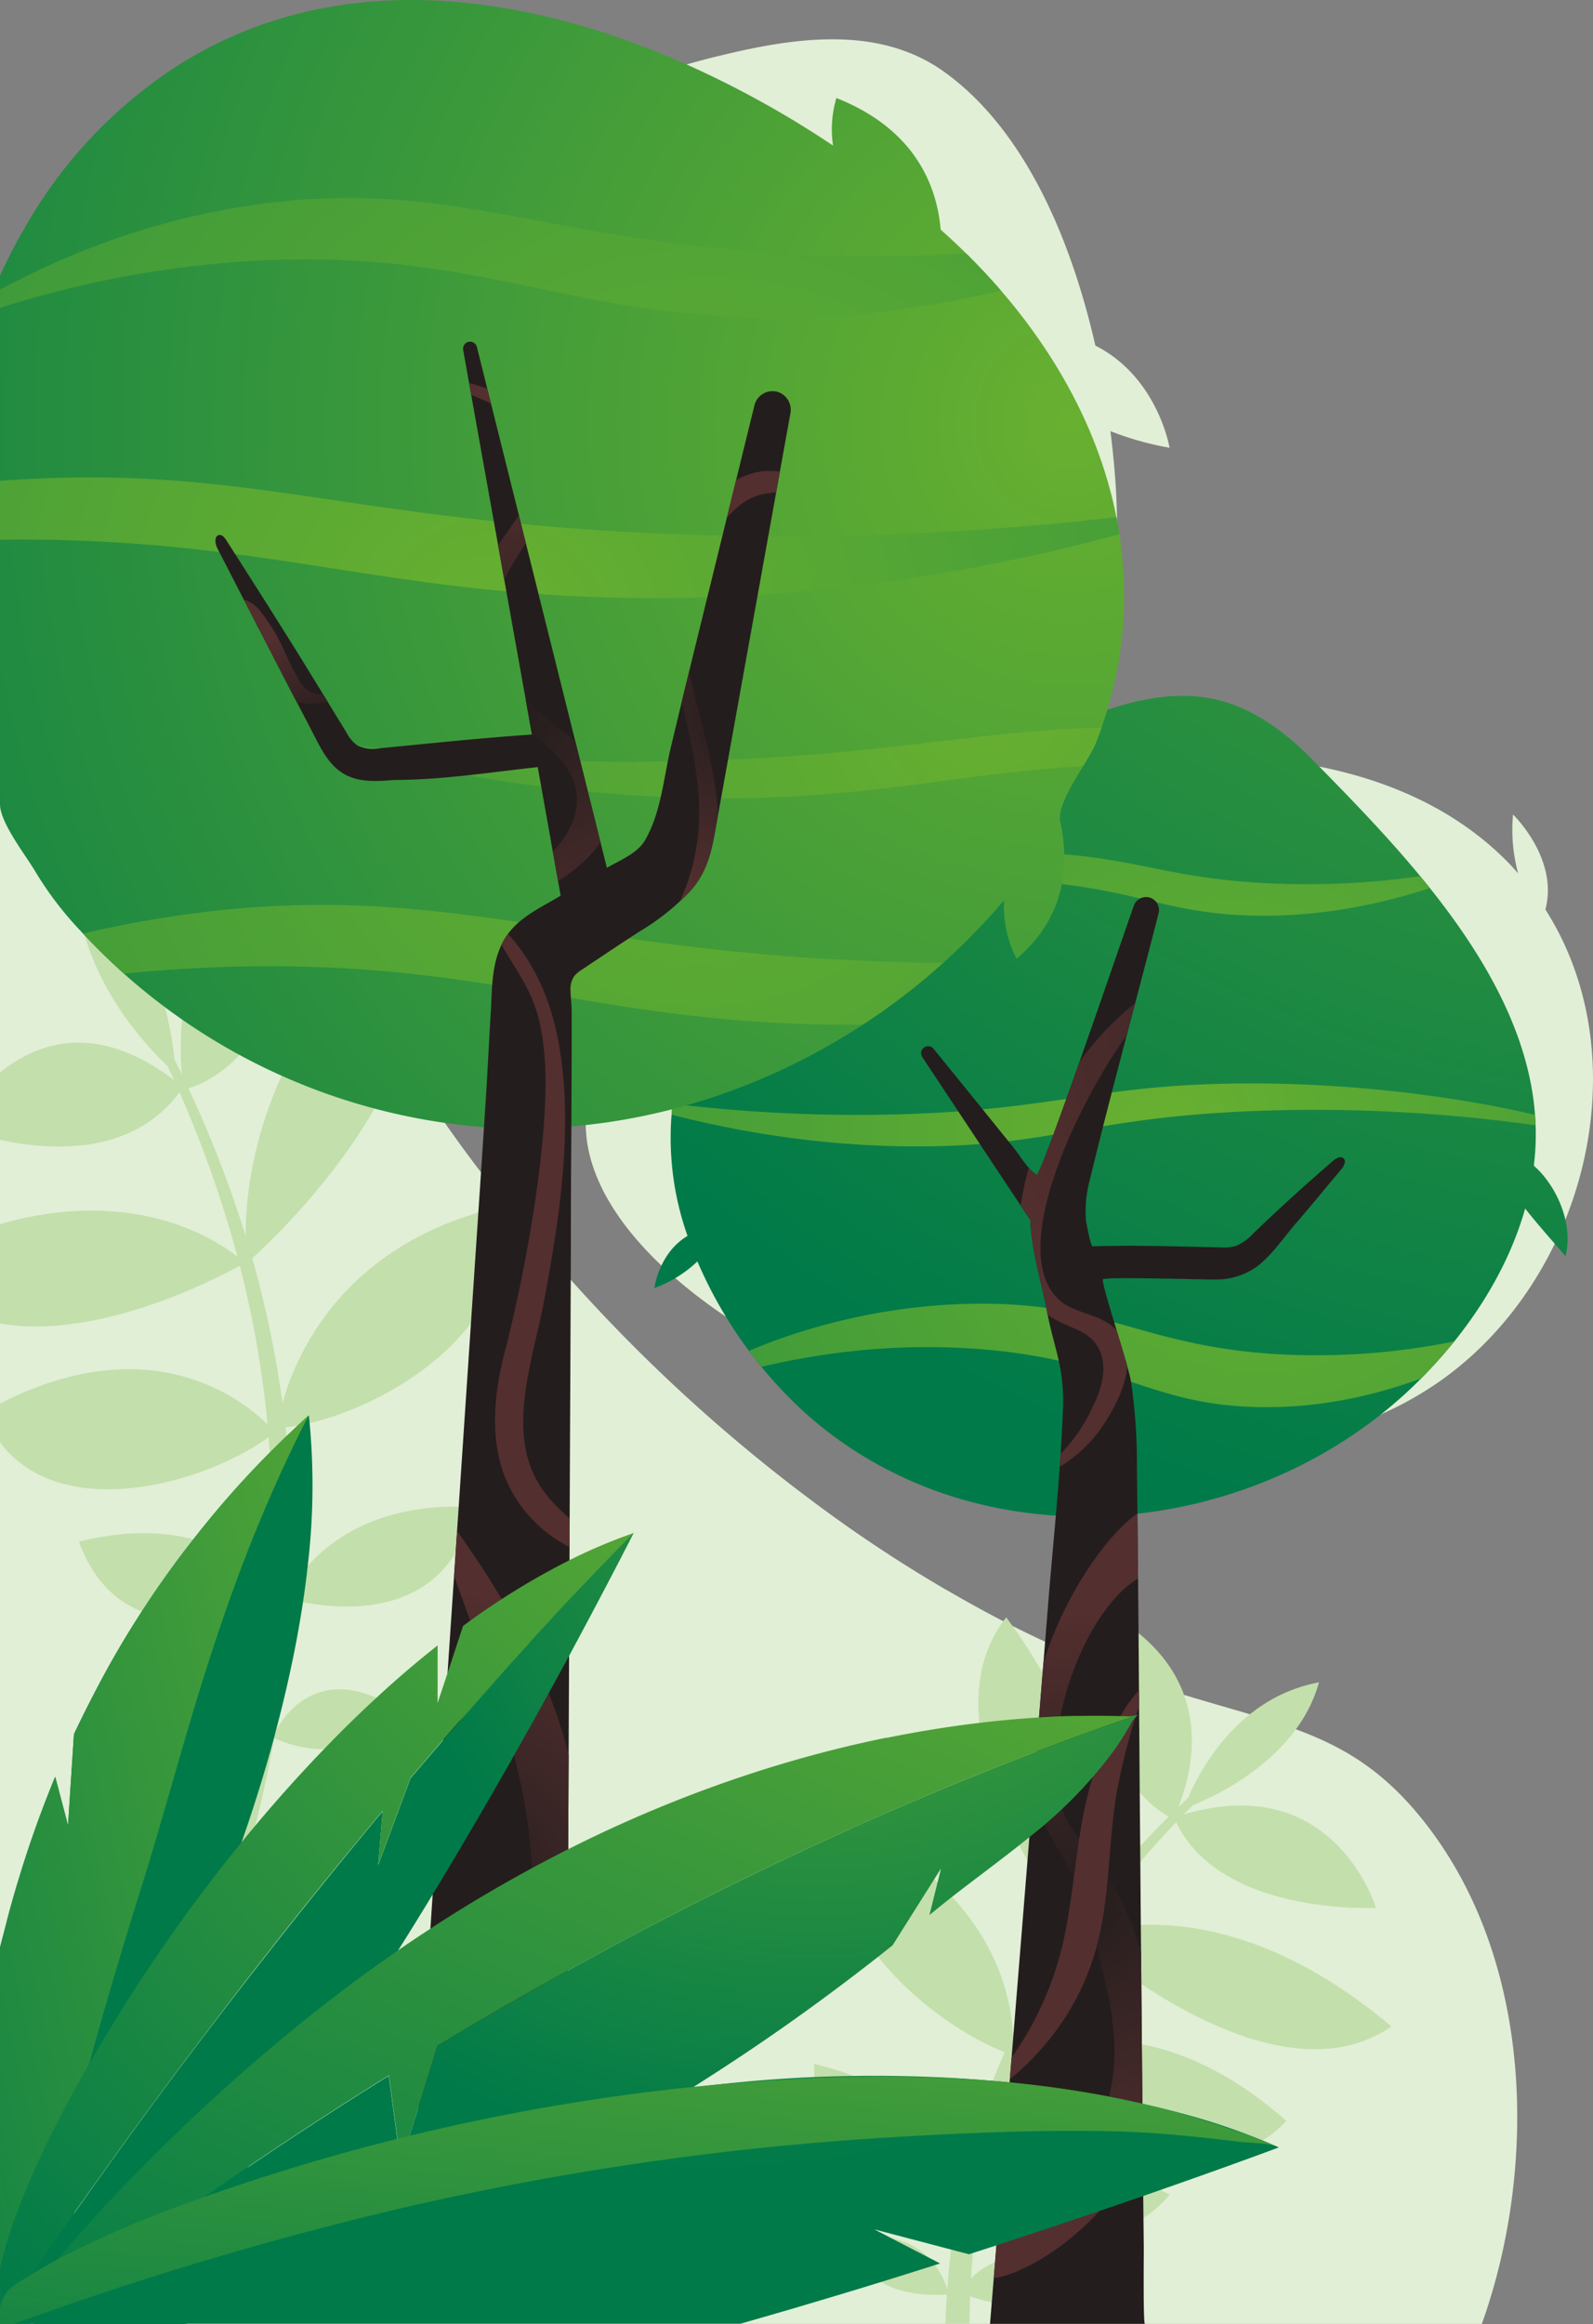
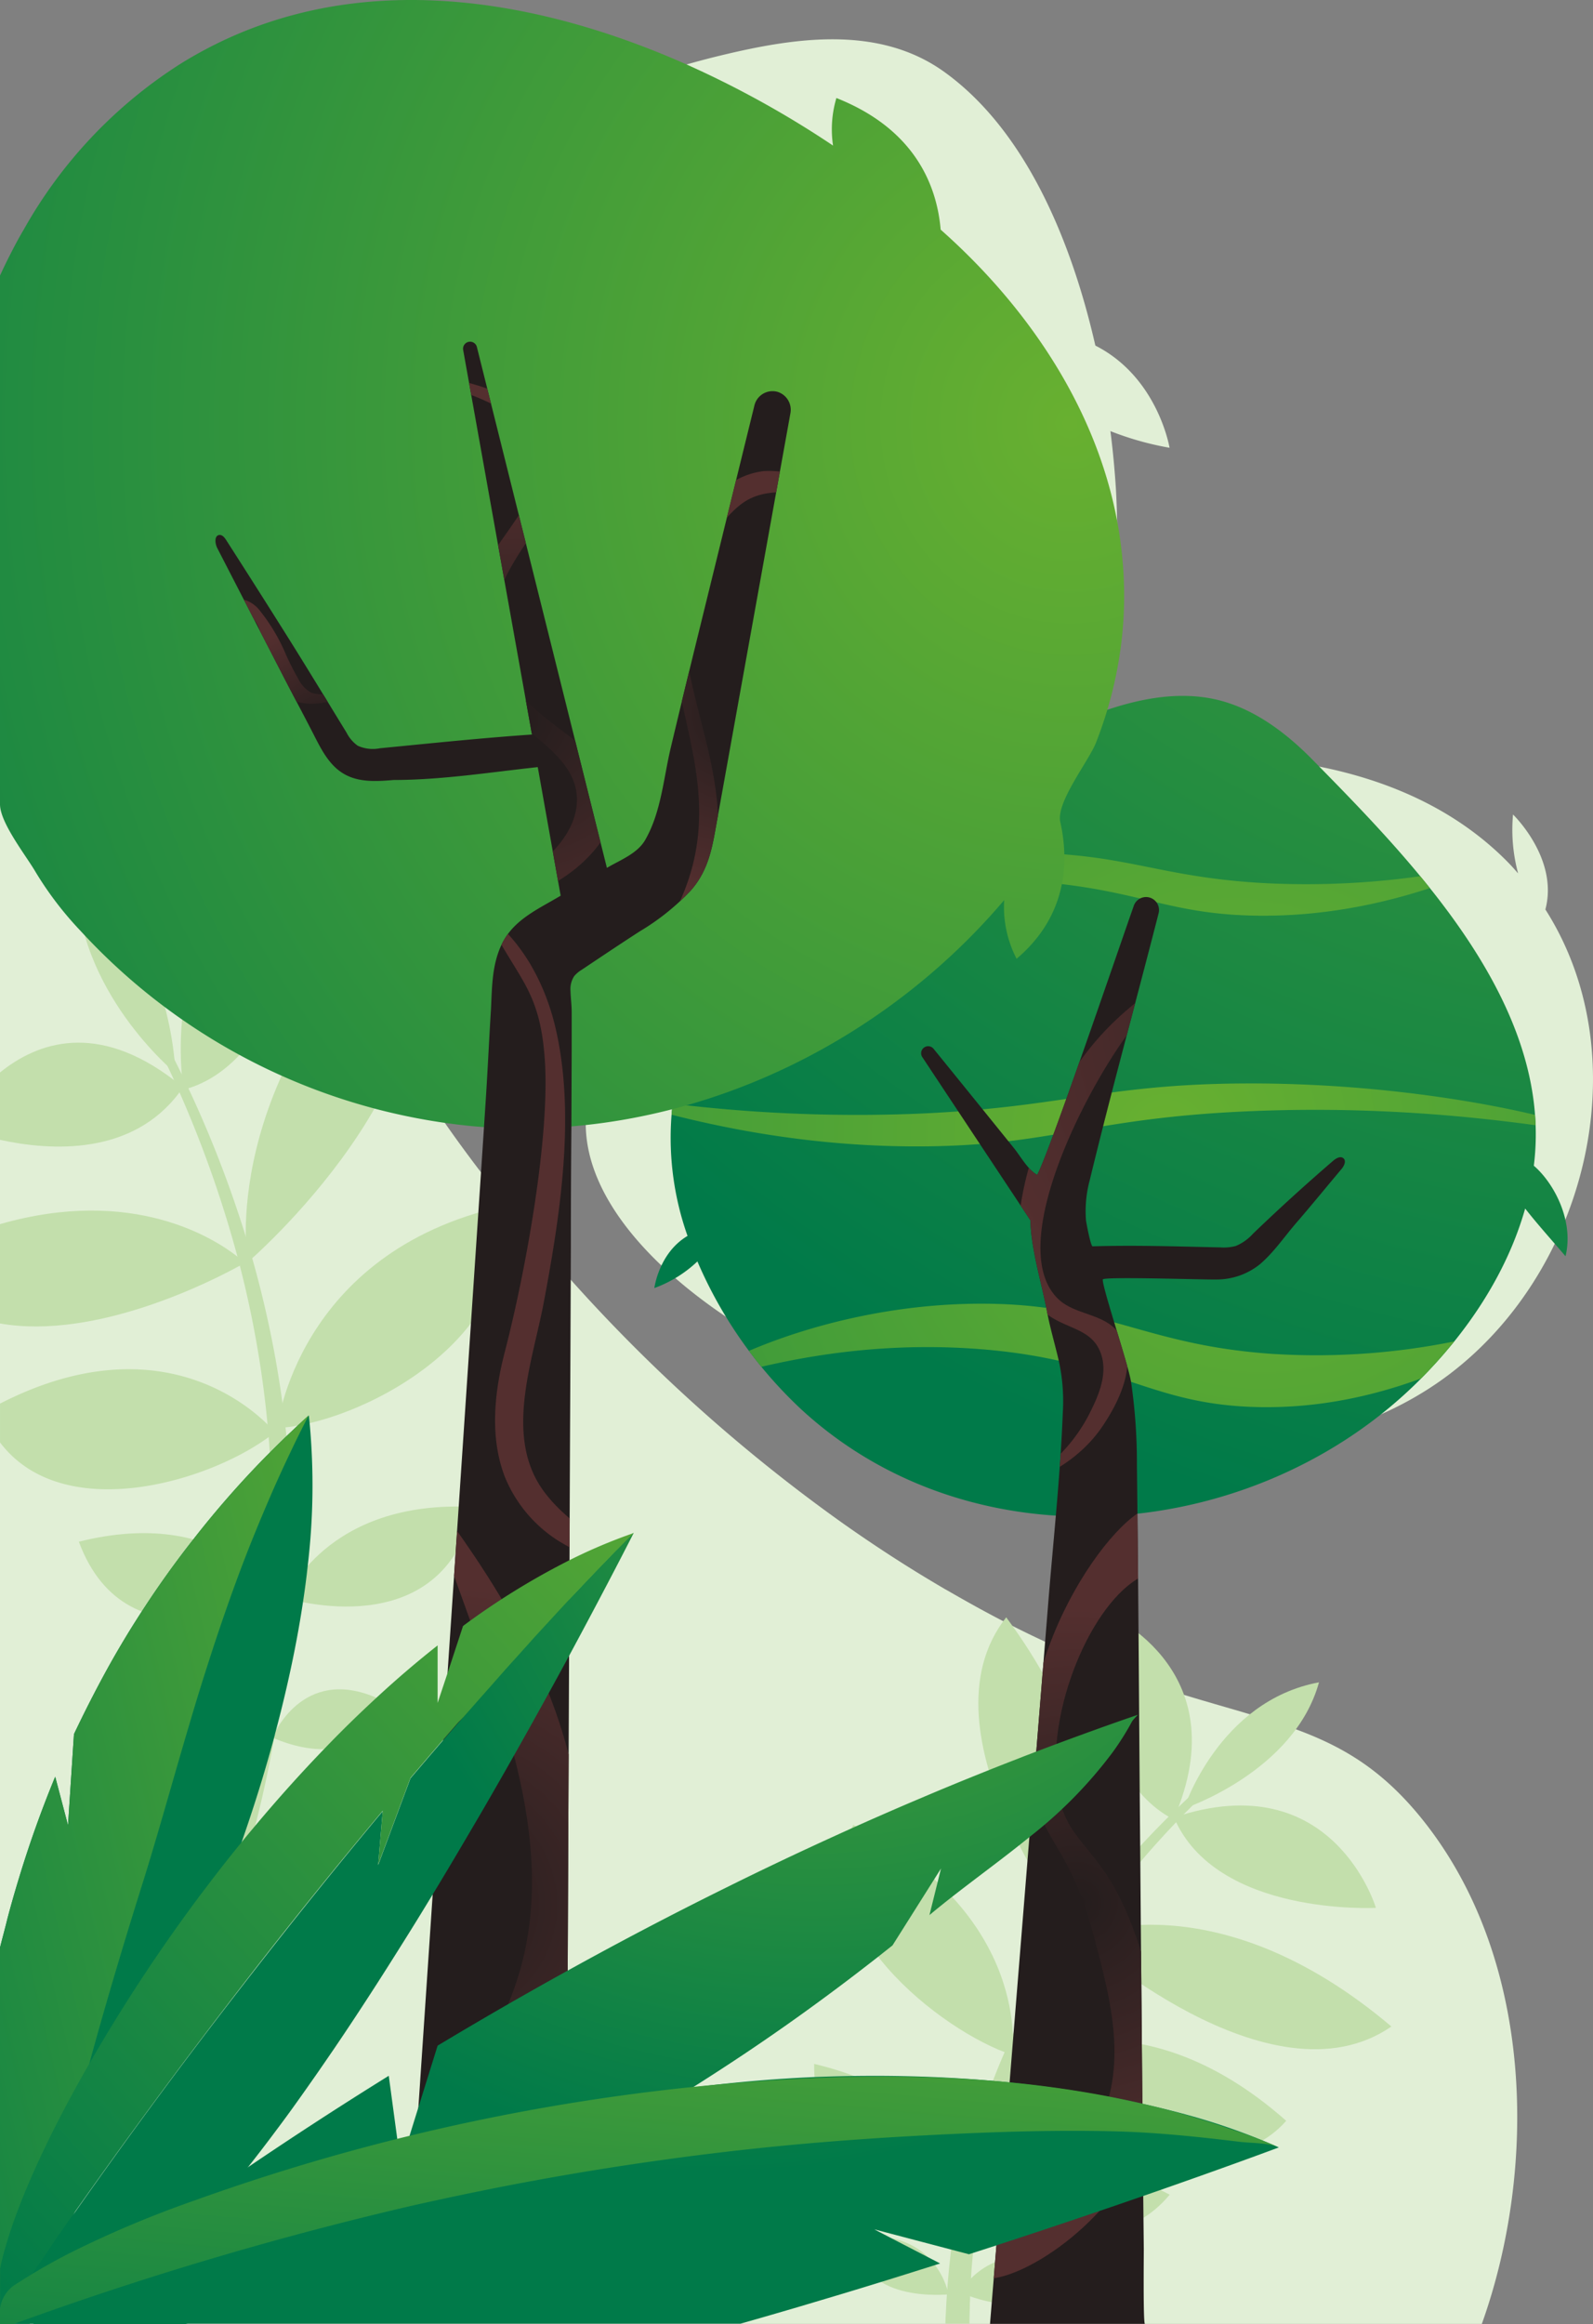
<svg xmlns="http://www.w3.org/2000/svg" xmlns:xlink="http://www.w3.org/1999/xlink" width="257.88" height="376" viewBox="0 0 257.88 376">
  <rect x="0" y="0" width="257.88" height="376" fill="#808080" stroke="none" />
  <defs>
    <radialGradient id="radial-gradient" cx="1.244" cy="-1.073" r="2.082" gradientTransform="translate(0.051) scale(0.898 1)" gradientUnits="objectBoundingBox">
      <stop offset="0" stop-color="#68b030" />
      <stop offset="1" stop-color="#007a49" />
    </radialGradient>
    <radialGradient id="radial-gradient-2" cx="0.952" cy="0.391" r="1.396" gradientTransform="translate(-0.002)" xlink:href="#radial-gradient" />
    <clipPath id="clip-path">
      <path id="SVGID" d="M248.3,196.488c3.254-25.866-19.2-48.782-35.866-65.727-4.564-4.638-10.083-8.707-16.475-9.885-11.722-2.175-24.762,4.942-34.836,10.206l-2.908,1.54c-15.33-4.687-22.34,2.636-22.34,4.621,4.053-.585,7.158.9,11.162,1.582C141.973,138,134.386,147.014,130.86,150a74.054,74.054,0,0,0-15.3,17.159,47.505,47.505,0,0,0-4.259,40.685c-4.654,2.751-5.371,8.435-5.371,8.435a20.141,20.141,0,0,0,6.969-4.308,71.122,71.122,0,0,0,16.7,23.831c28.007,25.907,73.61,21.772,100.052-4.489,7.793-7.743,14.243-17.3,17.249-27.9,1.886,2.422,4.292,5.091,6.532,7.718C254.842,205.36,251.506,199.231,248.3,196.488Z" fill="url(#radial-gradient)" />
    </clipPath>
    <radialGradient id="radial-gradient-4" cx="1.867" cy="-1.621" r="14.496" gradientTransform="translate(0.439) scale(0.123 1)" xlink:href="#radial-gradient" />
    <radialGradient id="radial-gradient-5" cx="2.075" cy="4.499" r="23.82" gradientTransform="translate(0.456) scale(0.087 1)" xlink:href="#radial-gradient" />
    <radialGradient id="radial-gradient-6" cx="1.699" cy="0.835" r="23.82" gradientTransform="translate(0.468) scale(0.064 1)" xlink:href="#radial-gradient" />
    <clipPath id="clip-path-2">
      <path id="Path_4140" data-name="Path 4140" d="M217.551,195.351l-.091-.082c-.47-.379-1.153,0-1.647.42q-6.648,5.717-12.99,11.813a7.686,7.686,0,0,1-2.776,1.969,7.513,7.513,0,0,1-2.471.231c-6.9-.148-13.8-.387-20.7-.173-.321,0-1.038-3.913-1.071-4.193a19.144,19.144,0,0,1,.6-6.483c3.451-14.251,7.364-28.427,11.013-42.654l.148-.585a2.1,2.1,0,0,0-4.012-1.219c-2.611,7.414-13.88,40.479-15.651,43.568-1.458-.75-2.727-3.048-3.781-4.349l-5.6-6.928q-3.666-4.531-7.348-9.061a1.137,1.137,0,1,0-1.829,1.351l17.472,26.36a18.414,18.414,0,0,0,.107,1.9c.428,4.119,1.647,8.237,2.471,12.307.5,2.924,1.384,5.766,2.035,8.641a30.479,30.479,0,0,1,.618,8.3c-.4,10.272-1.532,20.511-2.356,30.75l-2.545,31.582q-2.545,31.582-5.1,63.157c-.115,1.475-.239,2.949-.354,4.424l-1.425,17.463h25.075c-.3,0-.173-11.532-.181-12.175q-.157-14.589-.28-29.185-.157-17.587-.3-35.182c-.181-20.824-.28-41.649-.535-62.473a89.94,89.94,0,0,0-.947-13.378c-.47-2.908-4.671-15.289-4.58-16.574,0-.511,16.862.058,18.337,0a11.173,11.173,0,0,0,7.109-2.471c2.265-1.936,3.913-4.407,5.849-6.648,2.471-2.858,4.877-5.807,7.315-8.707C217.543,196.6,217.947,195.813,217.551,195.351Z" fill="#241d1d" />
    </clipPath>
    <radialGradient id="radial-gradient-7" cx="1.301" cy="0.035" r="1.025" gradientTransform="translate(-1.085) scale(3.171 1)" gradientUnits="objectBoundingBox">
      <stop offset="0" stop-color="#241d1d" />
      <stop offset="1" stop-color="#542f2f" />
    </radialGradient>
    <radialGradient id="radial-gradient-8" cx="0.475" cy="0.511" r="0.359" gradientTransform="translate(-1.298 -0.013) scale(3.795 1.023)" xlink:href="#radial-gradient-7" />
    <radialGradient id="radial-gradient-9" cx="1.265" cy="0.695" r="0.598" gradientTransform="translate(-0.668) scale(2.337 1)" xlink:href="#radial-gradient-7" />
    <clipPath id="clip-path-3">
-       <path id="SVGID-2" data-name="SVGID" d="M181.768,99.121c-1.647-21.063-13.567-39.976-29.49-54.079-.6-7.018-4.069-16.22-16.879-21.294a17.743,17.743,0,0,0-.544,7.694,159.344,159.344,0,0,0-23.732-13.131C86.23,7.257,55.4,1.837,29.062,18.312A75.579,75.579,0,0,0,3.839,45.042c-.824,1.384-1.565,2.793-2.29,4.226C1.186,49.977.84,50.685.494,51.41L0,52.473V138.01c0,3.007,4.267,8.377,5.766,10.964a55.192,55.192,0,0,0,7.257,9.5A99.088,99.088,0,0,0,76.608,190.1c32.563,2.858,64.969-11.862,85.95-36.583a18.263,18.263,0,0,0,2.01,9.49c8.493-7.183,8.394-16.244,7.076-22.126-.708-3.2,4.564-9.794,5.766-12.809a65.966,65.966,0,0,0,4.119-16.211,63.617,63.617,0,0,0,.239-12.743Z" fill="url(#radial-gradient-2)" />
-     </clipPath>
+       </clipPath>
    <radialGradient id="radial-gradient-11" cx="1.556" cy="3.519" r="14.921" gradientTransform="translate(0.446) scale(0.108 1)" xlink:href="#radial-gradient" />
    <radialGradient id="radial-gradient-12" cx="1.402" cy="1.25" r="14.834" gradientTransform="translate(0.46) scale(0.081 1)" xlink:href="#radial-gradient" />
    <radialGradient id="radial-gradient-13" cx="1.328" cy="-0.522" r="25.237" gradientTransform="translate(0.466) scale(0.068 1)" xlink:href="#radial-gradient" />
    <radialGradient id="radial-gradient-14" cx="1.344" cy="-1.591" r="14.921" gradientTransform="translate(0.456) scale(0.088 1)" xlink:href="#radial-gradient" />
    <clipPath id="clip-path-4">
      <path id="Path_4164" data-name="Path 4164" d="M125.778,71.262a3.015,3.015,0,0,0-3.649,2.216L112.82,111.37q-2.142,8.7-4.218,17.414c-1.186,4.942-1.549,10.412-4.119,14.935-1.269,2.274-4.078,3.295-6.236,4.58L77.21,64.071a1.137,1.137,0,0,0-2.224.478l11.129,62.176c-8.237.568-16.417,1.425-24.614,2.224a5.9,5.9,0,0,1-3.592-.412A5.865,5.865,0,0,1,56.1,126.42c-3.295-5.371-6.524-10.709-9.885-16.047q-4.769-7.578-9.6-15.107c-.264-.412-.626-.873-1.112-.824-.824.091-.717,1.376-.321,2.142l10.791,20.931c1.582,3.073,3.221,6.12,4.794,9.193,1.293,2.529,2.644,5.264,5.288,6.59,2.323,1.186,5.083,1,7.686.783,7.677,0,15.651-1.252,23.312-2.084L90.76,152.8c-3.649,2.191-7.677,3.872-9.588,7.957-1.565,3.353-1.516,6.936-1.7,10.544-.321,5.173-.552,10.346-.9,15.511Q77.9,197.2,77.2,207.584q-1.648,24.663-3.295,49.318-1.73,25.816-3.468,51.624-1.475,22.019-2.957,44.037-.906,13.345-1.8,26.689c0,.181-.206,3.732-.247,3.732h26.22q0-9.226.082-18.468.049-11.582.107-23.147.049-13.18.107-26.277l.124-27.876L92.2,259.3q.049-13.18.115-26.418l.1-23.378q0-9.407.082-18.806l.049-12.62v-6.516c0-1.12-.165-2.232-.189-3.353a3.8,3.8,0,0,1,.6-2.4,5.016,5.016,0,0,1,1.236-1.038c3.114-2.084,6.236-4.176,9.391-6.211a38.3,38.3,0,0,0,8.237-6.59c2.471-2.792,3.295-5.947,3.929-9.5l4.069-22.579,8.139-45.158a3.04,3.04,0,0,0-2.183-3.476Z" fill="#241d1d" />
    </clipPath>
    <radialGradient id="radial-gradient-15" cx="0.89" cy="0.424" r="0.279" gradientTransform="translate(-1.535) scale(4.071 1)" xlink:href="#radial-gradient-7" />
    <radialGradient id="radial-gradient-16" cx="0.5" cy="0.5" r="0.373" gradientTransform="translate(-1.005) scale(3.01 1)" xlink:href="#radial-gradient-7" />
    <radialGradient id="radial-gradient-17" cx="0.499" cy="0.5" r="0.377" gradientTransform="translate(-0.836) scale(2.671 1)" xlink:href="#radial-gradient-7" />
    <radialGradient id="radial-gradient-18" cx="0.523" cy="0.653" r="0.488" gradientTransform="translate(-0.652) scale(2.304 1)" xlink:href="#radial-gradient-7" />
    <radialGradient id="radial-gradient-19" cx="0.525" cy="0.994" r="0.801" gradientTransform="translate(0.235) scale(0.53 1)" xlink:href="#radial-gradient-7" />
    <radialGradient id="radial-gradient-20" cx="3.207" cy="-0.096" r="0.931" gradientTransform="translate(-0.953) scale(2.905 1)" xlink:href="#radial-gradient" />
    <radialGradient id="radial-gradient-21" cx="1.586" cy="-0.259" r="1.069" gradientTransform="translate(-0.128) scale(1.256 1)" xlink:href="#radial-gradient" />
    <radialGradient id="radial-gradient-22" cx="0.877" cy="-0.634" r="1.387" gradientTransform="translate(0.224) scale(0.551 1)" xlink:href="#radial-gradient" />
    <linearGradient id="linear-gradient" x1="1.55" y1="-0.287" x2="-0.588" y2="1.166" gradientTransform="matrix(1, 0, 0, 1, 0, 0)" xlink:href="#radial-gradient" />
    <linearGradient id="linear-gradient-2" x1="1.167" y1="-0.341" x2="-0.019" y2="0.993" gradientTransform="matrix(1, 0, 0, 1, 0, 0)" xlink:href="#radial-gradient" />
    <linearGradient id="linear-gradient-3" x1="1.137" y1="-0.384" x2="-0.045" y2="1.087" gradientTransform="matrix(1, 0, 0, 1, 0, 0)" xlink:href="#radial-gradient" />
    <radialGradient id="radial-gradient-23" cx="0.784" cy="-3.017" r="3.411" gradientTransform="translate(0.403) scale(0.194 1)" xlink:href="#radial-gradient" />
    <linearGradient id="linear-gradient-4" x1="1.161" y1="-0.983" x2="0.004" y2="1.72" gradientTransform="matrix(1, 0, 0, 1, 0, 0)" xlink:href="#radial-gradient" />
  </defs>
  <g id="Trees" transform="translate(0 -7.89)">
    <path id="Path_4117" data-name="Path 4117" d="M179.758,77.638a48.84,48.84,0,0,0,9.572,2.694s-1.878-11.4-12.01-16.533c-3.8-16.673-11.17-34.688-24.4-44.235-10.667-7.7-24.35-5.569-36.245-2.7-1.845.445-3.69.931-5.511,1.45A124.148,124.148,0,0,0,86.452,28.427c-13.073,7.084-25.034,16.59-39.219,21.055a59.655,59.655,0,0,1-17.414,2.9c-3.048,0-6.12-.239-9.061.387a23.658,23.658,0,0,0-8.172,3.8,101.191,101.191,0,0,0-8.814,6.5,29.771,29.771,0,0,0-2.735,2.562C.675,66.04,0,66.674,0,67.275v75.933l1.046,1.236q2.068,2.414,4.267,4.662c.692.708,1.384,1.4,2.092,2.076,1.8,1.755,3.666,3.419,5.577,5.017a111.209,111.209,0,0,0,11.73,8.55c1.82,1.17,3.682,2.282,5.568,3.344q5.832,3.295,11.994,6.005c1.993.881,4,1.713,6.038,2.512,4.942,1.952,10.05,3.657,15.19,5.148q2.035.593,4.119,1.137,5.536,1.483,11.129,2.661c4.308.914,8.625,1.7,12.925,2.381l.9.14c.774.124,1.557.231,2.331.338q2.965.42,5.947.692c.824.074,1.647.148,2.471.206,1.647.115,3.353.2,5.041.231,11.722.255,23.6-1.647,33.839-7.241,8.921-4.877,16.137-12.356,21.648-20.923a82.051,82.051,0,0,0,6.12-11.532c.824-1.845,1.557-3.715,2.257-5.618q2.035-5.4,3.575-11.055l.371-1.351c.717-2.718,1.351-5.478,1.9-8.237a146.833,146.833,0,0,0,2.578-36.5Q180.351,82.292,179.758,77.638Z" fill="#e1efd6" />
    <path id="Path_4118" data-name="Path 4118" d="M0,383.865H239.883c8.888-24.795,8.674-58.675-9.514-81.477-8.46-10.6-16.829-13.806-28.114-17.175-4.119-1.236-8.674-2.471-13.757-4.119h-.041c-1.343-.445-2.694-.906-4.119-1.409l-1.853-.667c-1.409-.511-2.834-1.054-4.316-1.647l-1.433-.585c-2.414-.98-4.942-2.068-7.57-3.295-2.051-.956-4.176-1.985-6.376-3.122-3.023-1.54-6.186-3.295-9.506-5.214-.313-.165-.61-.346-.914-.527-5.766-3.377-11.129-6.895-16.17-10.462a265.583,265.583,0,0,1-43.807-39.235c-1.54-1.722-2.883-3.254-4.012-4.539-3.938-4.5-7.414-8.773-10.495-12.809-2.125-2.776-4.069-5.437-5.857-8q-2.414-3.509-4.481-6.714-1.45-2.241-2.743-4.349c-3.295-5.3-5.906-10.017-8.237-14.135a118.621,118.621,0,0,0-6.59-10.61,34.276,34.276,0,0,0-4.036-4.753,22.793,22.793,0,0,0-9.967-5.569c-3.55-.98-7.224-1.425-10.816-2.257-3.122-.717-6.195-1.73-9.374-2.166a15.046,15.046,0,0,0-9.374,1.326,2.842,2.842,0,0,1-1.392.511c-.824,0-1.367-.824-1.779-1.507l-1.516-2.529c-.222-.4-.494-.914-.9-.914s-.824.1-.824.675Z" fill="#e1efd6" />
    <path id="Path_4119" data-name="Path 4119" d="M250.172,155.029c2.183-8.237-5.239-15.363-5.239-15.363a27.184,27.184,0,0,0,.824,9.523c-.371-.412-.725-.824-1.112-1.244-27.06-28.485-84.574-18.37-115.654.437-1.45.881-4.687,2.834-8.608,5.634-.585-2.924-2.611-7.628-9.5-8.542-.231,5.05,4.662,8.386,7.595,9.926-11.013,8.18-25.759,22.142-23.411,37.415,5.255,34.136,95.06,69.055,138.266,38.362C256.729,214.553,265.633,179.263,250.172,155.029Z" fill="#e1efd6" />
    <path id="SVGID-3" data-name="SVGID" d="M248.3,196.488c3.254-25.866-19.2-48.782-35.866-65.727-4.564-4.638-10.083-8.707-16.475-9.885-11.722-2.175-24.762,4.942-34.836,10.206l-2.908,1.54c-15.33-4.687-22.34,2.636-22.34,4.621,4.053-.585,7.158.9,11.162,1.582C141.973,138,134.386,147.014,130.86,150a74.054,74.054,0,0,0-15.3,17.159,47.505,47.505,0,0,0-4.259,40.685c-4.654,2.751-5.371,8.435-5.371,8.435a20.141,20.141,0,0,0,6.969-4.308,71.122,71.122,0,0,0,16.7,23.831c28.007,25.907,73.61,21.772,100.052-4.489,7.793-7.743,14.243-17.3,17.249-27.9,1.886,2.422,4.292,5.091,6.532,7.718C254.842,205.36,251.506,199.231,248.3,196.488Z" fill="url(#radial-gradient)" />
    <g id="Group_2954" data-name="Group 2954" clip-path="url(#clip-path)">
      <path id="Path_4120" data-name="Path 4120" d="M113.15,231.234c-.362-1.367,20.19-12.612,46.385-12.422,19.77.148,25.684,6.681,46.377,8.114a112.655,112.655,0,0,0,43.6-5.832c-19.325,12.356-34.91,14.589-45.372,14.449-18.073-.239-23.065-7.6-45.372-9.374C132.079,224.059,113.487,232.519,113.15,231.234Z" fill="url(#radial-gradient-4)" />
      <path id="Path_4121" data-name="Path 4121" d="M126.033,153.4c-.313-.824,17.241-7.661,39.622-7.546,16.87.091,21.936,4.061,39.622,4.942a132.516,132.516,0,0,0,37.233-3.542c-16.475,7.5-29.811,8.863-38.716,8.781-15.445-.148-19.687-4.621-38.757-5.7C142.228,149.024,126.346,154.18,126.033,153.4Z" fill="url(#radial-gradient-5)" />
      <path id="Path_4122" data-name="Path 4122" d="M256.028,190.722c.42-.824-23.658-7.661-54.367-7.546-23.155.091-30.108,4.061-54.367,4.942a247.236,247.236,0,0,1-51.072-3.542c22.653,7.5,40.915,8.863,53.181,8.781,21.187-.148,27.019-4.621,53.181-5.7C233.845,186.348,255.641,191.5,256.028,190.722Z" fill="url(#radial-gradient-6)" />
    </g>
    <g id="Group_2955" data-name="Group 2955" opacity="0.5">
      <path id="Path_4123" data-name="Path 4123" d="M152.64,145.177s9.481,6.532,16.8-.437C162.113,140.572,152.64,145.177,152.64,145.177Z" fill="#86c059" />
    </g>
    <path id="Path_4124" data-name="Path 4124" d="M193.267,299.777h0l-.165.165h0l-1.458,1.466-1.236,1.277-.824.873c-1.367,1.45-2.7,2.933-4.012,4.432-.329.379-.651.766-.964,1.145a123.476,123.476,0,0,0-8.74,11.574c-.058.074-.1.14-.148.214l-.494.758q-2.372,3.649-4.456,7.455a110.515,110.515,0,0,0-5.354,11.186c-.206.486-.4.988-.6,1.483-.47,1.186-.914,2.389-1.351,3.592q-1.013,2.842-1.862,5.766-1.211,4.119-2.1,8.287c-.082.338-.148.676-.214,1.021-.107.5-.2,1-.3,1.516-.626,3.295-1.1,6.689-1.442,10.05-.148,1.5-.28,3.007-.362,4.514-.058.947-.115,1.895-.148,2.842a10.412,10.412,0,0,1-.041,1.129c0,1.1-.058,2.208-.058,3.295h-3.888c0-.725.049-1.442.091-2.166.041-.824.082-1.705.148-2.562,0-.3.041-.593.066-.9.157-2.2.379-4.391.651-6.59.453-3.534,1.046-7.043,1.8-10.527.107-.437.2-.873.3-1.31a.2.2,0,0,1,0-.066q.988-4.3,2.315-8.518,1.079-3.427,2.372-6.788.873-2.274,1.853-4.514c.428-.972.865-1.928,1.318-2.891s.931-1.952,1.417-2.908a114.865,114.865,0,0,1,8.237-13.839c.107-.173.222-.329.338-.5.461-.651.923-1.3,1.4-1.944q3.221-4.407,6.821-8.526c.824-.988,1.722-1.952,2.611-2.916s1.713-1.837,2.595-2.735c.593-.618,1.2-1.219,1.812-1.829s1.021-1.013,1.54-1.507,1.021-.972,1.54-1.458l.041-.041a.67.67,0,0,1,.931.964Z" fill="#c3dfac" />
    <path id="Path_4125" data-name="Path 4125" d="M174.634,321.17s22.019-9.613,50.611,14.58C205.615,349.268,174.634,321.17,174.634,321.17Z" fill="#c3dfac" />
    <path id="Path_4126" data-name="Path 4126" d="M174.189,320.989s11.005-21.352-11.3-51.443C148.167,288.229,174.189,320.989,174.189,320.989Z" fill="#c3dfac" />
    <path id="Path_4127" data-name="Path 4127" d="M164.057,341.031s19.77-11.574,44.161,9.976C196.439,364.318,171.891,350.306,164.057,341.031Z" fill="#c3dfac" />
    <path id="Path_4128" data-name="Path 4128" d="M163.876,340.347s3.344-22.645-25.75-37.209C130.152,319.028,152.3,336.566,163.876,340.347Z" fill="#c3dfac" />
    <path id="Path_4129" data-name="Path 4129" d="M158.052,361.27s11.063-9,31.3,1.689C177.295,377.4,158.052,361.27,158.052,361.27Z" fill="#c3dfac" />
    <path id="Path_4130" data-name="Path 4130" d="M156.512,361.138S154.09,347.093,131.8,341.8C131.363,360.619,156.512,361.138,156.512,361.138Z" fill="#c3dfac" />
    <path id="Path_4131" data-name="Path 4131" d="M155.424,378.775s4.942-9.251,16.557-4.275C169.37,385.159,155.424,378.775,155.424,378.775Z" fill="#c3dfac" />
    <path id="Path_4132" data-name="Path 4132" d="M153.546,379.088s-1.713-10.354-14.3-9.374C138.29,380.645,153.546,379.088,153.546,379.088Z" fill="#c3dfac" />
    <path id="Path_4133" data-name="Path 4133" d="M222.733,316.549s-6.911-23.3-32.686-14.621C196.875,317.966,222.733,316.549,222.733,316.549Z" fill="#c3dfac" />
    <path id="Path_4134" data-name="Path 4134" d="M178.25,268.417s22.637,8.9,11.714,33.831C174.56,294.077,178.25,268.417,178.25,268.417Z" fill="#c3dfac" />
    <path id="Path_4135" data-name="Path 4135" d="M191.669,300.494s17.859-5.931,21.854-20.429C197.271,283.088,191.669,300.494,191.669,300.494Z" fill="#c3dfac" />
    <path id="Path_4136" data-name="Path 4136" d="M217.551,195.351l-.091-.082c-.47-.379-1.153,0-1.647.42q-6.648,5.717-12.99,11.813a7.686,7.686,0,0,1-2.776,1.969,7.513,7.513,0,0,1-2.471.231c-6.9-.148-13.8-.387-20.7-.173-.321,0-1.038-3.913-1.071-4.193a19.144,19.144,0,0,1,.6-6.483c3.451-14.251,7.364-28.427,11.013-42.654l.148-.585a2.1,2.1,0,0,0-4.012-1.219c-2.611,7.414-13.88,40.479-15.651,43.568-1.458-.75-2.727-3.048-3.781-4.349l-5.6-6.928q-3.666-4.531-7.348-9.061a1.137,1.137,0,1,0-1.829,1.351l17.472,26.36a18.414,18.414,0,0,0,.107,1.9c.428,4.119,1.647,8.237,2.471,12.307.5,2.924,1.384,5.766,2.035,8.641a30.479,30.479,0,0,1,.618,8.3c-.4,10.272-1.532,20.511-2.356,30.75l-2.545,31.582q-2.545,31.582-5.1,63.157c-.115,1.475-.239,2.949-.354,4.424l-1.425,17.463h25.075c-.3,0-.173-11.532-.181-12.175q-.157-14.589-.28-29.185-.157-17.587-.3-35.182c-.181-20.824-.28-41.649-.535-62.473a89.94,89.94,0,0,0-.947-13.378c-.47-2.908-4.671-15.289-4.58-16.574,0-.511,16.862.058,18.337,0a11.173,11.173,0,0,0,7.109-2.471c2.265-1.936,3.913-4.407,5.849-6.648,2.471-2.858,4.877-5.807,7.315-8.707C217.543,196.6,217.947,195.813,217.551,195.351Z" fill="#241d1d" />
    <g id="Group_2956" data-name="Group 2956" clip-path="url(#clip-path-2)">
      <path id="Path_4137" data-name="Path 4137" d="M164.807,248.195c2.817-.824,9.679-3.295,14-10.058,1.112-1.722,5.437-8.427,2.957-13.518-2.142-4.407-7.463-3.666-10.478-6.59-7.727-7.5,1.853-28.675,9.382-40.125a74.821,74.821,0,0,1,10.223-12.422,47.778,47.778,0,0,0-13.773,11.154c-11.664,13.839-16.22,35.907-8.361,43.255,3.295,3.073,7.743,2.628,9.374,6.755,1.417,3.592-.535,7.5-1.862,10.14A26.772,26.772,0,0,1,164.807,248.195Z" fill="url(#radial-gradient-7)" />
      <path id="Path_4138" data-name="Path 4138" d="M158.983,366.946c4.942-1.647,13.88-5.651,18.551-14.646,5.19-9.992,2.306-20.783-.437-31.072-4.045-15.149-8.3-14.827-9.934-24.416-3.765-22.134,14.976-46.69,20.305-45.125,1.936.568,3.369,4.942,2.191,7.694-.923,2.142-3.295,2.949-4.119,3.254-7.924,3.13-15.948,20.412-14.465,33.732,1.137,10.214,6.862,9.251,12.126,22.933,1.647,4.358,8.567,22.307.585,38.024-6.812,13.394-22.579,21.524-25.857,18.641C156.363,374.6,157.459,370.636,158.983,366.946Z" fill="url(#radial-gradient-8)" />
-       <path id="Path_4139" data-name="Path 4139" d="M186.587,278.022c-.824,2.035-3.106,4.119-4.283,6.013a51.8,51.8,0,0,0-4.7,9.267c-3.493,9.448-3.361,19.926-5.709,29.729A52.769,52.769,0,0,1,156,349.5c11.532-6.738,19.646-16.475,22.241-29.77,1.4-7.1,1.318-14.35,2.471-21.467a101.748,101.748,0,0,1,5.873-20.239Z" fill="url(#radial-gradient-9)" />
    </g>
    <path id="Path_4141" data-name="Path 4141" d="M38.3,313.847a197.486,197.486,0,0,0,7.513-33.922,172.165,172.165,0,0,0,.972-35.017,168.752,168.752,0,0,0-6.153-34.144A184.958,184.958,0,0,0,28.222,179.28a.643.643,0,0,0-.964-.288.947.947,0,0,0-.247,1.137h0a185.781,185.781,0,0,1,11.532,31.451,165.572,165.572,0,0,1,5.272,33.6,167.557,167.557,0,0,1-1.7,34.012,191.108,191.108,0,0,1-8.031,32.694h0a2.891,2.891,0,0,0,1.236,3.5,2.133,2.133,0,0,0,2.924-1.474Z" fill="#c3dfac" />
    <path id="Path_4142" data-name="Path 4142" d="M39.614,212.205l-.766.437c-4.02,2.216-23.131,12.134-38.848,9.366V205.936c21.508-6.162,34.7,2.315,38.477,5.288h0C39.235,211.834,39.614,212.205,39.614,212.205Z" fill="#c3dfac" />
    <path id="Path_4143" data-name="Path 4143" d="M40.067,212.131s-4.942-29.441,26.1-57.909C75.587,181.718,40.067,212.131,40.067,212.131Z" fill="#c3dfac" />
    <path id="Path_4144" data-name="Path 4144" d="M44.482,239.628c-.313.247-.634.5-.98.75-10.157,7.447-33.444,14.16-43.5.873v-6.277c24.366-12.472,39.235-.659,43.337,3.4h0a15.19,15.19,0,0,1,1.145,1.252Z" fill="#c3dfac" />
    <path id="Path_4145" data-name="Path 4145" d="M44.861,238.927S48,210.566,81.386,203.045C84.846,224.883,57.563,238.351,44.861,238.927Z" fill="#c3dfac" />
    <path id="Path_4146" data-name="Path 4146" d="M44.7,266.07s-8.526-14.613-31.937-8.756C20.758,278.813,44.7,266.07,44.7,266.07Z" fill="#c3dfac" />
    <path id="Path_4147" data-name="Path 4147" d="M46.327,266.44S52.786,250.4,76.682,251.7C71.666,274.447,46.327,266.44,46.327,266.44Z" fill="#c3dfac" />
    <path id="Path_4148" data-name="Path 4148" d="M42.308,287.981S40,275.172,26.928,277.157C26.483,290.856,42.308,287.981,42.308,287.981Z" fill="#c3dfac" />
    <path id="Path_4149" data-name="Path 4149" d="M44.112,289s4.687-11.845,17.035-6.343C58.972,296.12,44.112,289,44.112,289Z" fill="#c3dfac" />
    <path id="Path_4150" data-name="Path 4150" d="M29.655,183.778l-.041.058c-.173.255-.346.5-.535.75C21.417,194.89,8.237,194.1,0,192.3V181.4c6.046-4.893,15.651-8.3,28.172,1.236.461.346.923.708,1.392,1.1h0Z" fill="#c3dfac" />
    <path id="Path_4151" data-name="Path 4151" d="M51.072,147.582S25.816,150.49,29.655,184.2C47.423,179.642,51.072,147.582,51.072,147.582Z" fill="#c3dfac" />
    <path id="Path_4152" data-name="Path 4152" d="M28.411,181.5S12.183,168.242,12.34,149.46C27.785,158.67,28.411,181.5,28.411,181.5Z" fill="#c3dfac" />
    <path id="Path_4153" data-name="Path 4153" d="M0,120.4H0v-7.15a15.017,15.017,0,0,1,0,7.15Z" fill="#68b030" />
    <path id="SVGID-4" data-name="SVGID" d="M181.768,99.121c-1.647-21.063-13.567-39.976-29.49-54.079-.6-7.018-4.069-16.22-16.879-21.294a17.743,17.743,0,0,0-.544,7.694,159.344,159.344,0,0,0-23.732-13.131C86.23,7.257,55.4,1.837,29.062,18.312A75.579,75.579,0,0,0,3.839,45.042c-.824,1.384-1.565,2.793-2.29,4.226C1.186,49.977.84,50.685.494,51.41L0,52.473V138.01c0,3.007,4.267,8.377,5.766,10.964a55.192,55.192,0,0,0,7.257,9.5A99.088,99.088,0,0,0,76.608,190.1c32.563,2.858,64.969-11.862,85.95-36.583a18.263,18.263,0,0,0,2.01,9.49c8.493-7.183,8.394-16.244,7.076-22.126-.708-3.2,4.564-9.794,5.766-12.809a65.966,65.966,0,0,0,4.119-16.211,63.617,63.617,0,0,0,.239-12.743Z" fill="url(#radial-gradient-2)" />
    <g id="Group_2957" data-name="Group 2957" clip-path="url(#clip-path-3)">
-       <path id="Path_4154" data-name="Path 4154" d="M-12.554,62.3c12.043-8.081,31.1-18.468,55.759-21.541,28.46-3.55,44.054,5.173,79.08,7.859A259.736,259.736,0,0,0,194.519,43.8c-30.841,13.649-55.751,15.907-72.745,15.462-29.729-.774-43.955-10.041-75.529-9.374A165.284,165.284,0,0,0-12.554,62.3Z" fill="url(#radial-gradient-11)" />
      <path id="Path_4155" data-name="Path 4155" d="M-80.274,107.639A211.629,211.629,0,0,1-5.181,86.1c41.83-3.88,56.081,4.942,106.494,7.859a468.86,468.86,0,0,0,97.276-4.819c-41.542,13.649-75.076,15.906-97.96,15.462-40.042-.807-59.2-10.041-101.716-9.382a289.712,289.712,0,0,0-79.187,12.422Z" fill="url(#radial-gradient-12)" />
      <path id="Path_4156" data-name="Path 4156" d="M246,138.809a166.512,166.512,0,0,0-52.16-12.735c-26.623-2.1-41.187,3.056-73.972,4.646a382.123,382.123,0,0,1-67.547-2.85,236,236,0,0,0,68.041,9.144c27.81-.461,41.121-5.939,70.653-5.544A233.655,233.655,0,0,1,246,138.809Z" fill="url(#radial-gradient-13)" />
      <path id="Path_4157" data-name="Path 4157" d="M-32.645,176.669a180.879,180.879,0,0,1,68.56-21.541c34.993-3.55,54.169,5.173,97.2,7.859a391.354,391.354,0,0,0,88.857-4.827c-37.892,13.658-68.552,15.906-89.442,15.462-36.558-.774-54.054-10.041-92.877-9.374a243.4,243.4,0,0,0-72.3,12.422Z" fill="url(#radial-gradient-14)" />
    </g>
    <path id="Path_4158" data-name="Path 4158" d="M125.778,71.262a3.015,3.015,0,0,0-3.649,2.216L112.82,111.37q-2.142,8.7-4.218,17.414c-1.186,4.942-1.549,10.412-4.119,14.935-1.269,2.274-4.078,3.295-6.236,4.58L77.21,64.071a1.137,1.137,0,0,0-2.224.478l11.129,62.176c-8.237.568-16.417,1.425-24.614,2.224a5.9,5.9,0,0,1-3.592-.412A5.865,5.865,0,0,1,56.1,126.42c-3.295-5.371-6.524-10.709-9.885-16.047q-4.769-7.578-9.6-15.107c-.264-.412-.626-.873-1.112-.824-.824.091-.717,1.376-.321,2.142l10.791,20.931c1.582,3.073,3.221,6.12,4.794,9.193,1.293,2.529,2.644,5.264,5.288,6.59,2.323,1.186,5.083,1,7.686.783,7.677,0,15.651-1.252,23.312-2.084L90.76,152.8c-3.649,2.191-7.677,3.872-9.588,7.957-1.565,3.353-1.516,6.936-1.7,10.544-.321,5.173-.552,10.346-.9,15.511Q77.9,197.2,77.2,207.584q-1.648,24.663-3.295,49.318-1.73,25.816-3.468,51.624-1.475,22.019-2.957,44.037-.906,13.345-1.8,26.689c0,.181-.206,3.732-.247,3.732h26.22q0-9.226.082-18.468.049-11.582.107-23.147.049-13.18.107-26.277l.124-27.876L92.2,259.3q.049-13.18.115-26.418l.1-23.378q0-9.407.082-18.806l.049-12.62v-6.516c0-1.12-.165-2.232-.189-3.353a3.8,3.8,0,0,1,.6-2.4,5.016,5.016,0,0,1,1.236-1.038c3.114-2.084,6.236-4.176,9.391-6.211a38.3,38.3,0,0,0,8.237-6.59c2.471-2.792,3.295-5.947,3.929-9.5l4.069-22.579,8.139-45.158a3.04,3.04,0,0,0-2.183-3.476Z" fill="#241d1d" />
    <g id="Group_2958" data-name="Group 2958" clip-path="url(#clip-path-4)">
      <path id="Path_4159" data-name="Path 4159" d="M78.519,155.688c5.091,10.709,8.88,11.763,9.687,23.782.824,12.892-3.295,34.853-6.475,47.085-1.73,6.656-2.471,13.888,0,20.281a22.151,22.151,0,0,0,8.732,10.379A36.453,36.453,0,0,0,96.9,260.32c1.351.527,2.735,1,4.119,1.442.956.3,3.089.5,3.814,1.145-5.412-4.8-12.6-7.924-16.911-13.9-6.359-8.839-1.647-20.989.132-30.544,2.628-14,5.181-30.339,1.837-44.425-1.705-7.167-5.437-14.07-11.4-18.378Z" fill="url(#radial-gradient-15)" />
      <path id="Path_4160" data-name="Path 4160" d="M67.9,247.3c14.473,19.012,26.475,38.214,26.5,62.942,0,28.93-16.911,61.41-43.782,74.079-.577.272-1.392.47-1.73-.066A1.343,1.343,0,0,1,49,383.009c4.662-10.47,12.183-19.35,19.21-28.4s13.781-18.724,16.475-29.861C89.047,306.763,82.572,288,76.518,271.2Z" fill="url(#radial-gradient-16)" />
      <path id="Path_4161" data-name="Path 4161" d="M105.242,162.319c.461.7,6.738-3.847,9.564-12.158,5.84-17.159-8.41-34.548-2.628-48.865,1.647-4.119,3.929-8.633,7.414-11.532,4.4-3.682,9.8-1.647,14.951-1.911a6.03,6.03,0,0,0-2.562-1.895,16.014,16.014,0,0,0-8.328-1.853,12.191,12.191,0,0,0-6.26,2.652c-3.937,3.1-6.26,8.023-7.554,12.752-4.819,17.463,6.928,30.973,2.191,48.766C109.7,156.9,104.805,161.66,105.242,162.319Z" fill="url(#radial-gradient-17)" />
      <path id="Path_4162" data-name="Path 4162" d="M84.656,152.937c7.134-2.043,14.341-8.386,14.951-14.7,1.03-10.552-17.126-12.768-19.515-26.236-2.471-13.913,15-22.356,10.519-32.447-3.106-6.977-14.77-10.363-21.673-11.022a32.81,32.81,0,0,0-6.335,0c17.884,2.628,22.777,7.817,24.078,11.911C89.871,90.48,73.05,98.841,75.274,112.26c2.084,12.5,18.345,15.272,18.122,25.215-.148,6.8-7.908,12.356-15.453,16.22A20.593,20.593,0,0,0,84.656,152.937Z" fill="url(#radial-gradient-18)" />
      <path id="Path_4163" data-name="Path 4163" d="M70.957,123.562a1.7,1.7,0,0,0-.3-.675,10.586,10.586,0,0,0-4.053-4.168,10.955,10.955,0,0,0-6.87-.445c-1.985.42-3.839,1.129-5.766,1.647a5.766,5.766,0,0,1-3.534.058,5.115,5.115,0,0,1-2.158-2.29c-.717-1.227-1.334-2.471-1.936-3.781a29.959,29.959,0,0,0-4.333-7.3,4.942,4.942,0,0,0-2.166-1.582,5.379,5.379,0,0,0-2.3-.14,10.593,10.593,0,0,0-5.667,2.405,17.6,17.6,0,0,1,3.46-1.087,6.92,6.92,0,0,1,3.624.255c3.138,1.227,3.55,4.737,3.921,7.249a14.275,14.275,0,0,0,1.2,4.514,6.87,6.87,0,0,0,5.148,3.443c2.274.321,4.555-.362,6.771-.89,2.9-.7,5.956-.89,8.3.972a21.055,21.055,0,0,1,2.784,2.974,2.175,2.175,0,0,0,1.03.824,2.554,2.554,0,0,0,2.241-.881,1.54,1.54,0,0,0,.634-1Z" fill="url(#radial-gradient-19)" />
    </g>
    <path id="Path_4165" data-name="Path 4165" d="M49.812,261.226c-.206,1.961-.47,3.921-.766,5.873-.618,4.119-1.392,8.18-2.29,12.208q-.7,3.163-1.507,6.326c-.189.741-.379,1.474-.577,2.216h0l-.165.61a.239.239,0,0,0,0,.074c-.058.181-.107.371-.157.552-1.532,5.676-3.295,11.294-5.239,16.854q-1.647,4.794-3.493,9.514-.939,2.471-1.928,4.942c-3.336,8.237-6.491,16.64-10.915,24.4q-3.715,6.516-7.027,13.246-1.961,3.962-3.781,8.015c-.453.988-.89,1.985-1.326,2.982s-.972,2.216-1.45,3.295h0c-.206.461-.4.923-.6,1.392-.14.321-.272.651-.412.98-.741,1.8-1.458,3.6-2.109,5.428-.074.206-.148.4-.214.618-.181.535-.371,1.079-.552,1.647l-.132.4-.362,1.063H0V322.991c.387-1.557.824-3.122,1.2-4.679.568-2.158,1.178-4.292,1.829-6.425q2.545-8.419,5.906-16.549l2.076,7.859.964-14.745q2.471-5.214,5.223-10.247,2.718-4.942,5.766-9.621,3.888-6.013,8.336-11.656a155.214,155.214,0,0,1,11.8-13.46l.626-.626q1.31-1.318,2.661-2.611l1.788-1.689c.6-.56,1.211-1.112,1.82-1.647.049.42.091.824.132,1.26A109.847,109.847,0,0,1,49.812,261.226Z" fill="url(#radial-gradient-20)" />
    <path id="Path_4166" data-name="Path 4166" d="M102.573,255.921c-.132.272-4.119,8.13-10.445,19.852-3.97,7.331-8.872,16.178-14.366,25.618h0c-2.471,4.209-5.008,8.542-7.669,12.908-1.82,3.015-3.7,6.055-5.6,9.061q-1.722,2.743-3.476,5.478c-2.315,3.6-4.662,7.167-7.027,10.643-.988,1.433-1.961,2.867-2.949,4.275-2.076,2.965-4.119,5.865-6.228,8.658h0c-1.524,2.051-3.056,4.045-4.572,5.972-.824,1.1-1.73,2.175-2.595,3.221h0q-1.483,1.82-2.949,3.517c-1.178,1.359-2.339,2.669-3.5,3.921a100.5,100.5,0,0,1-7.809,7.653,39.938,39.938,0,0,1-10.89,7.109H2.85l-.222-.115q-.559-.3-1.087-.651l-.329-.264c-.173-.132-.329-.272-.494-.42l.2-.3c.478-.708.964-1.417,1.433-2.125h0c.058-.082.107-.165.157-.247s.255-.354.371-.544l2.414-3.517h0l.387-.568c.61-.89,1.227-1.771,1.837-2.652l.049-.074h0l1.392-1.993c1-1.433,1.985-2.85,2.982-4.259C20.429,354,28.724,342.793,36.648,332.513h0c9.061-11.78,17.57-22.348,25.305-31.591l-.741,8.723,5.239-14.053,3.138-3.674,1.746-2.026.412-.47h0l2.389-2.743.906-1.038,1.211-1.45q1.647-1.853,3.171-3.583l2.175-2.471.148-.165c.074-.091.157-.181.239-.264.371-.42.75-.824,1.12-1.244l1.895-2.1,1.475-1.647,3.666-3.97c.577-.618,1.129-1.2,1.647-1.779l.371-.387h0l.231-.239.947-1,.568-.593,1.079-1.137c.181-.2.371-.387.552-.577.486-.519.956-1,1.4-1.466,1.1-1.137,2.043-2.109,2.825-2.908l.321-.321.577-.585.47-.478.255-.255.56-.552.148-.148.231-.231.091-.091.074-.074Z" fill="url(#radial-gradient-21)" />
    <path id="Path_4167" data-name="Path 4167" d="M184.231,285.3a12.136,12.136,0,0,0-.931,1.021,43.727,43.727,0,0,1-3.213,5.107,71.782,71.782,0,0,1-13.04,13.353l-.428.346c-2.3,1.862-4.646,3.657-6.977,5.42-3.155,2.4-6.277,4.745-9.177,7.175l.222-.906,1.647-6.631-7.85,12.439-.346.272-1.895,1.5q-2.587,2.026-5.165,3.979-8.106,6.129-16.17,11.532-4.259,2.85-8.476,5.511h0q-1.647,1.063-3.295,2.084-4.424,2.718-8.781,5.231T91.839,357.5q-3.41,1.853-6.755,3.567c-6.4,3.295-12.644,6.269-18.65,8.938l-2.545,1.12c-9.967,4.333-19.267,7.859-27.62,10.709-2.15.733-4.242,1.417-6.26,2.059H5.33c.824-.626,1.647-1.269,2.471-1.944,6.417-4.992,15.025-11.45,25.536-18.773h0q3.295-2.3,6.862-4.7c6.911-4.687,14.506-9.646,22.735-14.753L64.31,353.93l.552,4.119,1.45-4.662h0l1.483-4.761,3.048-9.778c6.672-4.012,13.715-8.089,21.088-12.159,8.139-4.506,16.681-9,25.594-13.4q8.509-4.226,17.463-8.3,7.027-3.213,14.308-6.285,4.275-1.82,8.641-3.575c2.257-.914,4.522-1.812,6.812-2.694,1-.4,1.993-.774,3-1.161l1.112-.42q3.987-1.507,8.056-2.974c2.414-.873,4.852-1.73,7.3-2.57Z" fill="url(#radial-gradient-22)" />
    <path id="Path_4168" data-name="Path 4168" d="M49.968,236.876l-.741,1.458c-.89,1.755-1.738,3.493-2.554,5.231h0c-.931,1.961-1.812,3.9-2.661,5.832h0c-1.647,3.8-3.2,7.537-4.621,11.252q-1.606,4.218-3.031,8.345-1.491,4.3-2.825,8.493-1.409,4.374-2.661,8.633c-2.867,9.6-5.338,18.724-8.048,27.274-3.163,10.083-5.964,19.564-8.3,28.114h0c-3.295,11.985-6.854,29.91-6.977,30.264L0,383.865V322.991c.387-1.557.824-3.122,1.2-4.679.568-2.158,1.178-4.292,1.829-6.425q2.545-8.419,5.906-16.549l2.076,7.859.964-14.745q2.471-5.214,5.223-10.247,2.718-4.942,5.766-9.621,3.888-6.013,8.336-11.656a155.214,155.214,0,0,1,11.8-13.46l.626-.626q1.31-1.318,2.661-2.611l1.788-1.689C48.749,237.98,49.359,237.428,49.968,236.876Z" fill="url(#linear-gradient)" />
    <path id="Path_4169" data-name="Path 4169" d="M102.573,255.921,102.5,256l-.074.074-.091.091-.231.231-.148.148-.56.552-.255.255-.47.478-.577.585-.321.321c-.824.824-1.73,1.771-2.825,2.908-.445.461-.914.947-1.4,1.466-.181.189-.371.379-.552.577-.354.362-.717.741-1.079,1.137l-.568.593-.947,1-.231.239h0l-.371.387c-.527.577-1.079,1.161-1.647,1.779L86.493,272.8l-1.475,1.647-1.895,2.1c-.371.4-.75.824-1.12,1.244-.082.082-.165.173-.239.264l-.148.165-2.175,2.471q-1.54,1.73-3.171,3.583l-1.2,1.367-.931.964-2.389,2.743h0l-.412.47-1.746,2.026-3.138,3.674-5.239,14.053.741-8.723c-7.735,9.242-16.261,19.77-25.305,31.591h0c-7.9,10.28-16.195,21.483-24.712,33.568-1,1.409-1.985,2.825-2.982,4.259l-1.376,2.068h0l-.049.074c-.61.881-1.227,1.763-1.837,2.652l-.387.568h0l-2.422,3.493c-.115.189-.239.362-.371.544a2.641,2.641,0,0,0-.157.247h0c-.47.708-.956,1.417-1.433,2.125l-.2.3a2.7,2.7,0,0,1-.527-.675h0a2.889,2.889,0,0,1-.181-.4v-6.318a33,33,0,0,1,.824-3.336c2.1-7.537,6.887-18.188,13.74-30.067h0a271.832,271.832,0,0,1,17.884-27.118l1.516-1.993q2.471-3.246,5.115-6.483c.725-.89,1.458-1.771,2.2-2.652,3.526-4.209,7.216-8.336,11.046-12.307h0l.115-.115c2.735-2.867,5.593-5.643,8.5-8.328q4.819-4.456,9.885-8.452V283.4l1.647-4.942,2.471-7.513A118.4,118.4,0,0,1,92.2,260.3a85.812,85.812,0,0,1,10.371-4.382Z" fill="url(#linear-gradient-2)" />
-     <path id="Path_4170" data-name="Path 4170" d="M184.2,285.312c-2.471.824-4.885,1.7-7.3,2.57q-4.069,1.458-8.056,2.974l-1.112.42c-1,.387-2,.766-3,1.161-2.29.881-4.555,1.779-6.812,2.694q-4.358,1.755-8.641,3.575-7.274,3.081-14.308,6.285-8.946,4.069-17.463,8.3c-8.913,4.4-17.455,8.9-25.594,13.4-7.414,4.069-14.416,8.147-21.088,12.158l-3.031,9.77-1.483,4.77h0l-1.425,4.6-.552-4.119L62.959,343.65c-8.237,5.107-15.824,10.066-22.735,14.753q-3.559,2.4-6.862,4.7h0C22.834,370.43,14.226,376.888,7.826,381.88c-.865.675-1.7,1.318-2.471,1.944H.914c.2-.272.412-.552.626-.824,1.384-1.812,2.8-3.616,4.242-5.4h0c.824-.956,1.565-1.911,2.364-2.858l.371-.445.824-.931h0l.593-.692c1.647-1.961,3.4-3.9,5.14-5.816l.082-.1h0A313.449,313.449,0,0,1,40.833,341.8l.156-.14c2.29-1.985,4.613-3.929,6.944-5.832q8.015-6.524,16.524-12.406,2.595-1.8,5.231-3.5c1.73-1.145,3.476-2.249,5.239-3.336q8.32-5.115,17.043-9.514,8.526-4.3,17.4-7.826,7.521-2.99,15.256-5.387c6.195-1.911,12.472-3.534,18.831-4.827h.181c4.761-.964,9.6-1.763,14.506-2.356,3.295-.4,6.664-.717,10.008-.923.972-.066,1.952-.124,2.924-.165s1.771-.066,2.652-.091h1.557c2.57-.041,5.14,0,7.686.074A8.754,8.754,0,0,0,184.2,285.312Z" fill="url(#linear-gradient-3)" />
    <path id="Path_4171" data-name="Path 4171" d="M0,381.831l.091-.091L0,381.847Z" fill="#007a49" />
    <path id="Path_4172" data-name="Path 4172" d="M2.471,379.195c-.766.824-1.516,1.647-2.257,2.471h0a.354.354,0,0,0-.1.091l.091-.107C.923,380.818,1.647,380,2.471,379.195Z" fill="#007a49" />
    <path id="Path_4173" data-name="Path 4173" d="M207.032,355.306s-8.419,3.163-21.912,7.842c-6.8,2.356-14.885,5.1-23.831,8.015l-4.432,1.433-15.322-4.028,3.987,2.068,6.228,3.221.437.231-.6.189c-4.992,1.582-10.165,3.2-15.495,4.8l-2.29.684-4.728,1.409c-3.04.89-6.12,1.788-9.218,2.661H0s2.776-5.989,4.185-6.771c22.439-12.521,47.349-19.951,72.49-25.24,19.136-4.012,38.156-7.414,57.712-7.982s39.087,1.1,57.909,6.236A105.751,105.751,0,0,1,207,355.3Z" fill="url(#radial-gradient-23)" />
    <path id="Path_4174" data-name="Path 4174" d="M207.007,355.3c-1.738-.758-4.415-.667-6.269-.89-6.821-.824-13.608-1.54-20.487-1.705-7-.165-14-.049-21.006.222-13.839.535-27.653,1.45-41.41,3.056s-27.307,3.773-40.808,6.532q-5.264,1.079-10.5,2.265a557.378,557.378,0,0,0-61.369,18.04l-1.351.478-1.178.42-.321.148H0v-2.471a5.478,5.478,0,0,1,2.224-3.732,98.306,98.306,0,0,1,9.209-5.33,172.156,172.156,0,0,1,20.025-8.427,342.055,342.055,0,0,1,92.449-19.383c25.363-1.722,51.468-.544,75.644,7.933A75.714,75.714,0,0,1,207.007,355.3Z" fill="url(#linear-gradient-4)" />
  </g>
</svg>